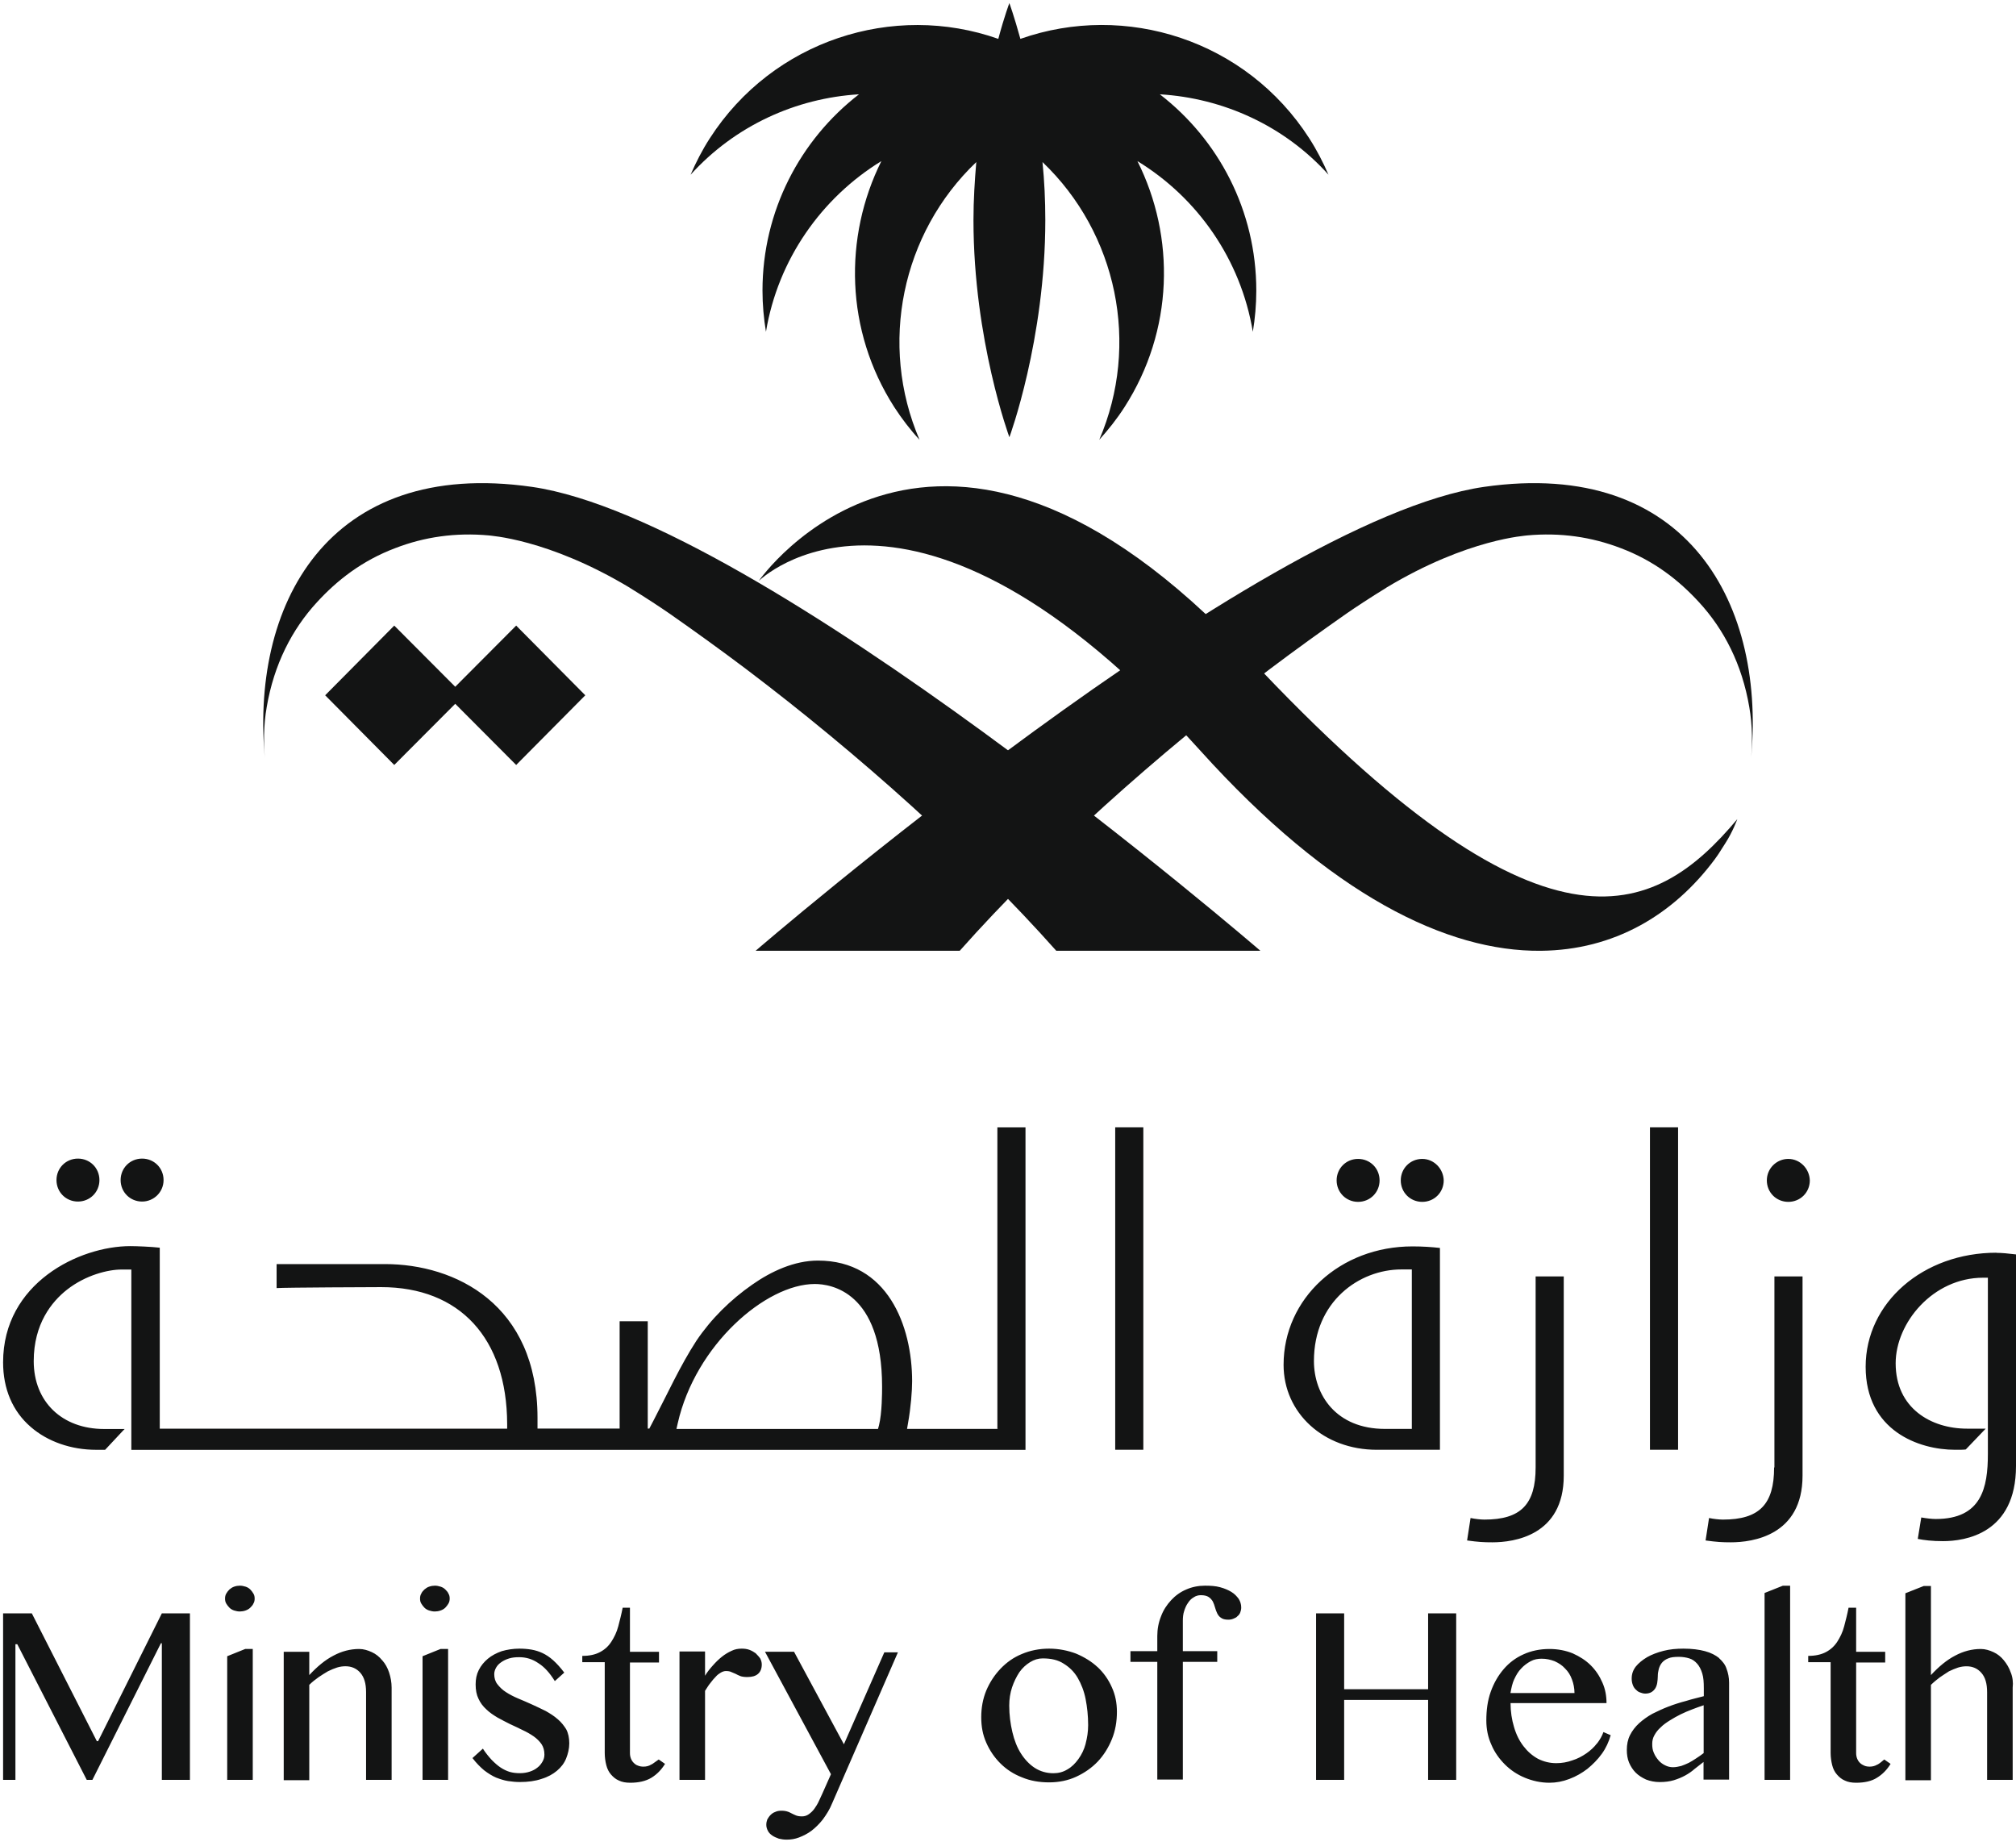
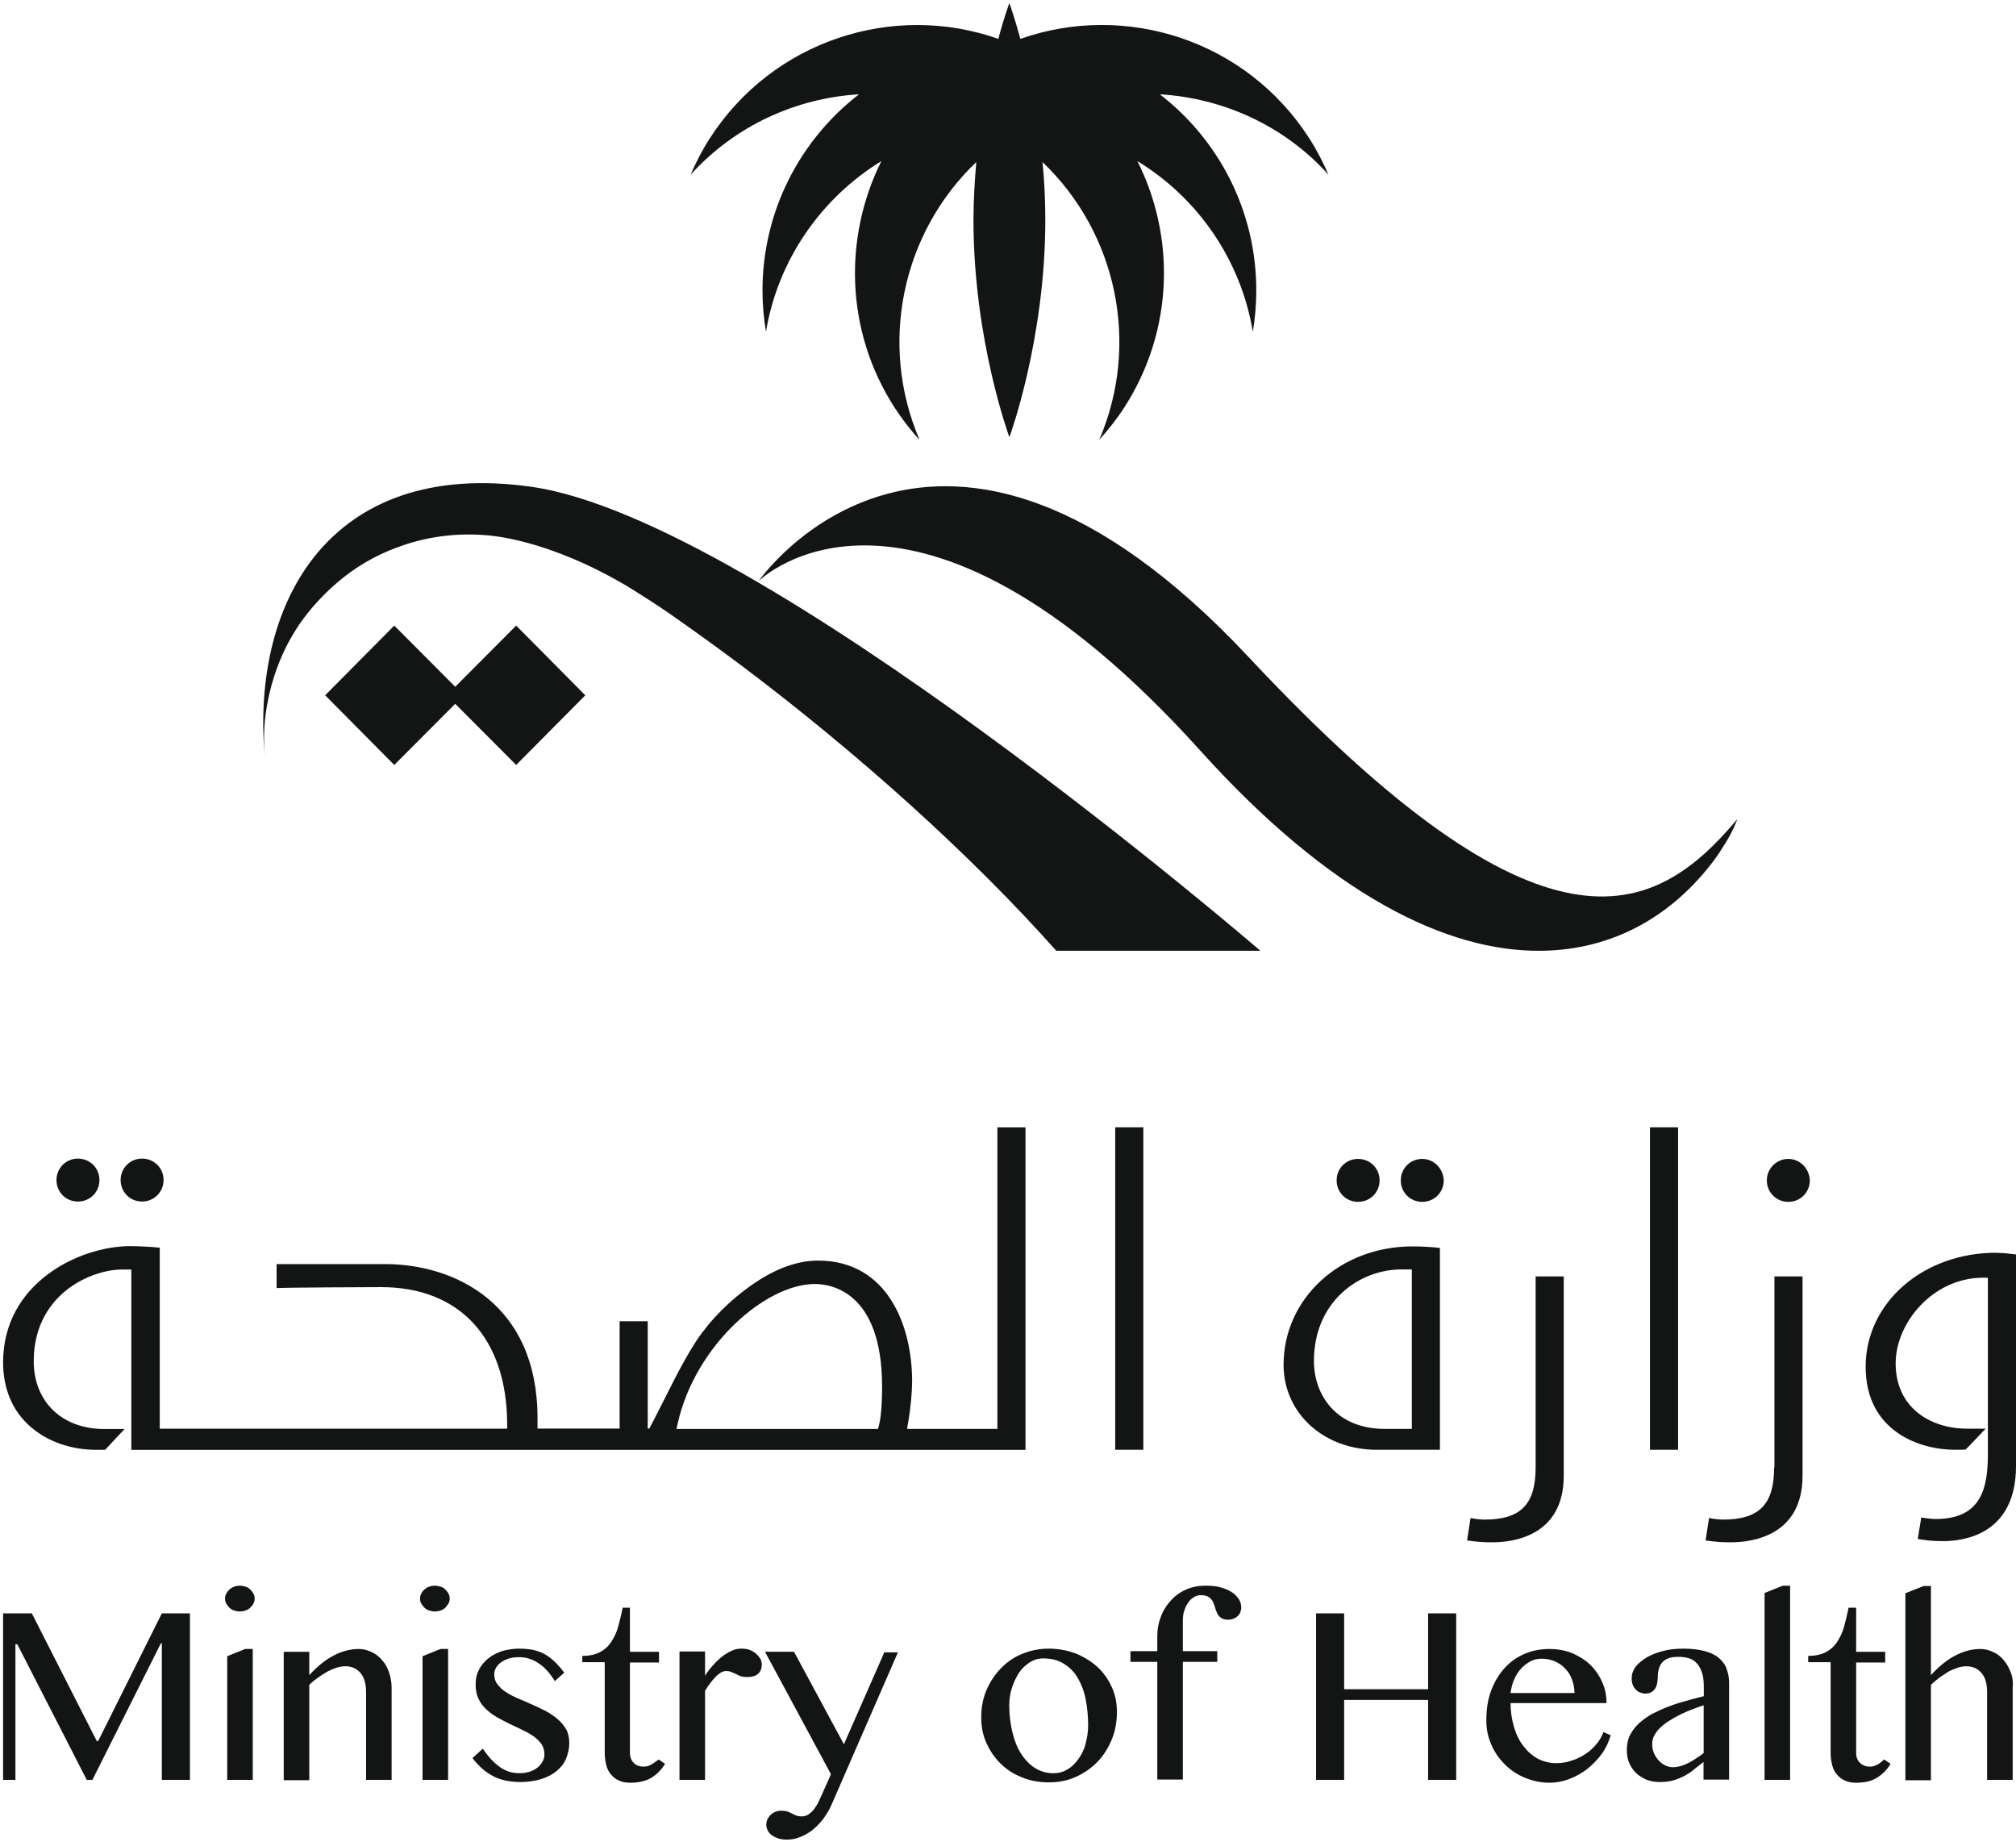
<svg xmlns="http://www.w3.org/2000/svg" width="651" height="596" xml:space="preserve" overflow="hidden">
  <g transform="translate(-2745 -1109)">
    <g>
      <path d="M2776.68 1671.2 2776.27 1671.2 2755.28 1629.94 2746 1629.94 2746 1683.7 2749.98 1683.7 2749.98 1639.9 2750.58 1639.9 2773.01 1683.7 2774.84 1683.7 2796.96 1639.59 2797.26 1639.59 2797.26 1683.7 2806.33 1683.7 2806.33 1629.94 2797.26 1629.94 2776.68 1671.2ZM2818.37 1643.77 2818.37 1683.71 2826.62 1683.71 2826.62 1641.44 2824.18 1641.44 2818.37 1643.78ZM2825.81 1622.22C2825.4 1621.81 2824.89 1621.5 2824.28 1621.31 2823.66 1621.11 2823.05 1621 2822.45 1621 2821.84 1621 2821.22 1621.1 2820.62 1621.31 2820.01 1621.52 2819.61 1621.81 2819.09 1622.22 2818.68 1622.63 2818.37 1623.03 2818.07 1623.54 2817.78 1624.04 2817.67 1624.55 2817.67 1625.16 2817.67 1625.78 2817.77 1626.29 2818.07 1626.79 2818.38 1627.29 2818.68 1627.7 2819.09 1628.11 2819.49 1628.51 2820 1628.82 2820.62 1629.02 2821.24 1629.22 2821.84 1629.33 2822.45 1629.33 2823.05 1629.33 2823.67 1629.23 2824.28 1629.02 2824.88 1628.81 2825.4 1628.51 2825.81 1628.11 2826.22 1627.7 2826.62 1627.29 2826.82 1626.79 2827.13 1626.29 2827.23 1625.78 2827.23 1625.16 2827.23 1624.55 2827.13 1624.04 2826.82 1623.54 2826.51 1623.03 2826.22 1622.63 2825.81 1622.22M2868.41 1645.09C2867.5 1643.96 2866.37 1643.05 2865.05 1642.45 2863.73 1641.85 2862.41 1641.44 2860.97 1641.44 2858.12 1641.44 2855.36 1642.16 2852.72 1643.57 2849.96 1644.99 2847.42 1647.13 2844.87 1649.87L2844.87 1642.35 2836.62 1642.35 2836.62 1683.81 2844.87 1683.81 2844.87 1653.02C2845.79 1652.11 2846.81 1651.3 2847.83 1650.58 2848.84 1649.87 2849.87 1649.26 2850.88 1648.65 2851.89 1648.14 2852.92 1647.74 2853.83 1647.43 2854.84 1647.12 2855.77 1647.02 2856.59 1647.02 2858.53 1647.02 2860.16 1647.74 2861.38 1649.15 2862.6 1650.57 2863.21 1652.6 2863.21 1655.35L2863.21 1683.7 2871.46 1683.7 2871.46 1653.92C2871.46 1652.19 2871.15 1650.57 2870.65 1649.04 2870.14 1647.51 2869.42 1646.19 2868.41 1645.07M2888.79 1622.22C2888.38 1621.81 2887.87 1621.5 2887.25 1621.31 2886.63 1621.11 2886.03 1621 2885.43 1621 2884.82 1621 2884.2 1621.1 2883.6 1621.31 2882.99 1621.5 2882.58 1621.81 2882.06 1622.22 2881.66 1622.63 2881.25 1623.03 2881.05 1623.54 2880.74 1624.04 2880.64 1624.55 2880.64 1625.16 2880.64 1625.78 2880.74 1626.29 2881.05 1626.79 2881.36 1627.29 2881.66 1627.7 2882.06 1628.11 2882.47 1628.51 2882.98 1628.82 2883.6 1629.02 2884.22 1629.22 2884.82 1629.33 2885.43 1629.33 2886.03 1629.33 2886.65 1629.23 2887.25 1629.02 2887.86 1628.82 2888.38 1628.51 2888.79 1628.11 2889.19 1627.7 2889.5 1627.29 2889.8 1626.79 2890.09 1626.29 2890.21 1625.78 2890.21 1625.16 2890.21 1624.55 2890.11 1624.04 2889.8 1623.54 2889.6 1623.03 2889.19 1622.63 2888.79 1622.22M2881.45 1643.77 2881.45 1683.71 2889.7 1683.71 2889.7 1641.44 2887.25 1641.44 2881.45 1643.78ZM2925.08 1664.1C2923.95 1663.09 2922.63 1662.27 2921.21 1661.46 2919.79 1660.75 2918.26 1660.04 2916.72 1659.33 2915.19 1658.61 2913.67 1658.01 2912.24 1657.39 2910.82 1656.79 2909.48 1656.08 2908.37 1655.36 2907.25 1654.65 2906.33 1653.74 2905.62 1652.82 2904.9 1651.91 2904.6 1650.79 2904.6 1649.57 2904.6 1648.86 2904.8 1648.16 2905.21 1647.44 2905.62 1646.73 2906.12 1646.22 2906.84 1645.72 2907.56 1645.21 2908.37 1644.81 2909.38 1644.5 2910.4 1644.19 2911.42 1644.09 2912.65 1644.09 2914.88 1644.09 2916.92 1644.69 2918.86 1646.03 2920.8 1647.24 2922.53 1649.18 2924.16 1651.81L2927.21 1649.07C2925.99 1647.44 2924.77 1646.12 2923.64 1645.1 2922.52 1644.08 2921.29 1643.28 2920.18 1642.76 2919.07 1642.24 2917.83 1641.85 2916.61 1641.64 2915.39 1641.44 2914.07 1641.33 2912.74 1641.33 2910.71 1641.33 2908.77 1641.64 2907.04 1642.14 2905.31 1642.74 2903.77 1643.56 2902.55 1644.58 2901.33 1645.59 2900.32 1646.81 2899.6 1648.24 2898.88 1649.67 2898.59 1651.18 2898.59 1652.91 2898.59 1654.73 2898.9 1656.26 2899.5 1657.48 2900.1 1658.8 2900.92 1659.92 2902.04 1660.93 2903.06 1661.94 2904.28 1662.75 2905.62 1663.56 2906.94 1664.28 2908.26 1664.98 2909.69 1665.69 2911.11 1666.3 2912.45 1667.01 2913.77 1667.63 2915.09 1668.23 2916.32 1668.95 2917.34 1669.66 2918.37 1670.38 2919.28 1671.29 2919.89 1672.2 2920.49 1673.11 2920.8 1674.23 2920.8 1675.55 2920.8 1676.36 2920.6 1677.08 2920.2 1677.78 2919.79 1678.48 2919.28 1679.2 2918.57 1679.71 2917.85 1680.32 2917.03 1680.72 2916.12 1681.03 2915.21 1681.34 2914.08 1681.54 2912.96 1681.54 2911.73 1681.54 2910.72 1681.44 2909.6 1681.13 2908.58 1680.82 2907.56 1680.32 2906.64 1679.71 2905.73 1679.11 2904.81 1678.3 2903.79 1677.27 2902.87 1676.27 2901.85 1675.05 2900.93 1673.62L2897.57 1676.66C2898.8 1678.28 2900.12 1679.6 2901.34 1680.62 2902.66 1681.63 2903.99 1682.45 2905.21 1682.97 2906.53 1683.47 2907.75 1683.88 2909.07 1684.09 2910.4 1684.28 2911.62 1684.4 2912.84 1684.4 2915.49 1684.4 2917.83 1684.09 2919.87 1683.39 2921.91 1682.78 2923.54 1681.86 2924.86 1680.75 2926.19 1679.64 2927.21 1678.31 2927.82 1676.78 2928.42 1675.26 2928.83 1673.63 2928.83 1671.9 2928.83 1670.18 2928.52 1668.65 2927.82 1667.33 2927.1 1666.21 2926.29 1665.11 2925.06 1664.08M2955.33 1678.72C2954.62 1679.22 2953.7 1679.43 2952.79 1679.43 2952.18 1679.43 2951.57 1679.34 2951.06 1679.12 2950.46 1678.93 2950.05 1678.62 2949.64 1678.21 2949.23 1677.81 2948.92 1677.3 2948.73 1676.8 2948.53 1676.29 2948.42 1675.68 2948.42 1675.07L2948.42 1645.8 2957.8 1645.8 2957.8 1642.35 2948.42 1642.35 2948.42 1628.12 2946.07 1628.12C2945.66 1630.25 2945.15 1632.19 2944.65 1634.12 2944.14 1636.06 2943.33 1637.68 2942.41 1639.1 2941.5 1640.52 2940.28 1641.64 2938.74 1642.45 2937.21 1643.26 2935.38 1643.67 2933.03 1643.67L2933.03 1645.7 2940.28 1645.7 2940.28 1674.98C2940.28 1676.39 2940.47 1677.72 2940.78 1678.94 2941.09 1680.16 2941.6 1681.17 2942.31 1681.98 2943.03 1682.8 2943.85 1683.51 2944.86 1683.92 2945.87 1684.42 2947.09 1684.63 2948.53 1684.63 2951.17 1684.63 2953.52 1684.13 2955.36 1683.01 2957.19 1681.89 2958.62 1680.37 2959.75 1678.54L2957.71 1677.12C2956.8 1677.72 2956.08 1678.34 2955.36 1678.75M2989.08 1642.86C2988.48 1642.45 2987.86 1642.04 2987.04 1641.73 2986.23 1641.43 2985.41 1641.33 2984.5 1641.33 2983.37 1641.33 2982.26 1641.52 2981.23 1642.04 2980.11 1642.55 2979.1 1643.16 2978.07 1643.98 2977.06 1644.79 2976.13 1645.7 2975.22 1646.73 2974.3 1647.75 2973.39 1648.86 2972.67 1650.08L2972.67 1642.25 2964.42 1642.25 2964.42 1683.71 2972.67 1683.71 2972.67 1654.96C2973.28 1654.04 2973.8 1653.13 2974.4 1652.42 2975.01 1651.6 2975.53 1651 2976.13 1650.39 2976.64 1649.78 2977.25 1649.38 2977.76 1649.07 2978.27 1648.76 2978.89 1648.56 2979.39 1648.56 2980.11 1648.56 2980.71 1648.66 2981.12 1648.87 2981.63 1649.07 2982.04 1649.28 2982.54 1649.47 2982.95 1649.67 2983.46 1649.98 2984.07 1650.19 2984.58 1650.39 2985.4 1650.5 2986.31 1650.5 2987.84 1650.5 2988.95 1650.19 2989.77 1649.49 2990.58 1648.79 2990.99 1647.76 2990.99 1646.45 2990.99 1645.73 2990.8 1645.13 2990.49 1644.51 2990.08 1643.91 2989.57 1643.39 2989.07 1642.88M3017.51 1672.21 3001.41 1642.34 2992.03 1642.34 3013.33 1681.87 3010.58 1688.07C3010.27 1688.78 3009.86 1689.6 3009.45 1690.51 3009.05 1691.42 3008.54 1692.23 3008.03 1692.95 3007.53 1693.66 3006.91 1694.27 3006.21 1694.77 3005.49 1695.28 3004.79 1695.49 3003.97 1695.49 3003.15 1695.49 3002.55 1695.39 3002.03 1695.18 3001.51 1694.97 3001.12 1694.77 3000.71 1694.57 3000.3 1694.38 2999.79 1694.07 2999.39 1693.97 2998.88 1693.78 2998.16 1693.66 2997.35 1693.66 2996.63 1693.66 2995.93 1693.76 2995.31 1694.07 2994.7 1694.27 2994.18 1694.67 2993.78 1695.08 2993.37 1695.49 2993.06 1695.99 2992.76 1696.5 2992.57 1697 2992.45 1697.62 2992.45 1698.22 2992.45 1698.93 2992.65 1699.54 2992.96 1700.15 2993.27 1700.76 2993.78 1701.28 2994.38 1701.68 2994.99 1702.09 2995.7 1702.4 2996.52 1702.69 2997.33 1702.89 2998.15 1703 2999.06 1703 3000.39 1703 3001.71 1702.8 3003.04 1702.29 3004.38 1701.77 3005.8 1701.07 3007.02 1700.15 3008.34 1699.14 3009.57 1697.92 3010.69 1696.5 3011.82 1694.97 3012.93 1693.24 3013.74 1691.21L3034.95 1642.53 3030.56 1642.53 3017.51 1672.21ZM3099.46 1647.33C3097.52 1645.51 3095.18 1644.08 3092.52 1642.95 3089.88 1641.95 3086.91 1641.33 3083.76 1641.33 3080.61 1641.33 3077.65 1641.93 3075 1643.05 3072.25 1644.17 3070.01 1645.8 3068.07 1647.83 3066.13 1649.87 3064.61 1652.21 3063.49 1654.84 3062.36 1657.59 3061.86 1660.44 3061.86 1663.48 3061.86 1666.52 3062.36 1669.17 3063.49 1671.71 3064.61 1674.25 3066.13 1676.49 3068.07 1678.41 3070.01 1680.34 3072.35 1681.86 3075 1682.88 3077.65 1684 3080.61 1684.51 3083.76 1684.51 3086.91 1684.51 3089.88 1683.91 3092.52 1682.69 3095.17 1681.47 3097.52 1679.84 3099.46 1677.81 3101.4 1675.77 3102.92 1673.33 3104.04 1670.59 3105.16 1667.84 3105.67 1664.9 3105.67 1661.74 3105.67 1658.89 3105.16 1656.26 3104.04 1653.82 3102.92 1651.28 3101.4 1649.15 3099.46 1647.31M3095.58 1672.02C3095.07 1673.95 3094.25 1675.58 3093.23 1676.99 3092.2 1678.41 3091.09 1679.53 3089.66 1680.34 3088.33 1681.16 3086.8 1681.56 3085.17 1681.56 3082.93 1681.56 3080.9 1680.96 3079.15 1679.84 3077.42 1678.72 3075.89 1677.09 3074.67 1675.17 3073.44 1673.24 3072.53 1670.91 3071.91 1668.26 3071.29 1665.61 3070.9 1662.78 3070.9 1659.72 3070.9 1657.59 3071.21 1655.66 3071.81 1653.83 3072.42 1652.01 3073.23 1650.39 3074.16 1648.96 3075.17 1647.54 3076.3 1646.52 3077.62 1645.7 3078.94 1644.89 3080.26 1644.48 3081.7 1644.48 3084.45 1644.48 3086.69 1644.99 3088.53 1646.21 3090.36 1647.33 3091.89 1648.84 3093.02 1650.78 3094.14 1652.71 3095.06 1655.04 3095.56 1657.59 3096.07 1660.23 3096.38 1662.97 3096.38 1666.03 3096.38 1668.16 3096.07 1670.1 3095.56 1672.03M3142.66 1623.03C3141.65 1622.43 3140.53 1621.91 3138.99 1621.5 3137.57 1621.1 3135.94 1621 3134.1 1621 3131.96 1621 3129.93 1621.41 3128.08 1622.22 3126.14 1623.03 3124.51 1624.25 3123.19 1625.67 3121.77 1627.2 3120.65 1628.92 3119.93 1630.86 3119.11 1632.89 3118.71 1635.02 3118.71 1637.26L3118.71 1642.14 3110.04 1642.14 3110.04 1645.59 3118.71 1645.59 3118.71 1683.6 3126.96 1683.6 3126.96 1645.59 3138.07 1645.59 3138.07 1642.14 3126.96 1642.14 3126.96 1632.29C3126.96 1631.28 3127.06 1630.15 3127.37 1629.24 3127.68 1628.23 3128.08 1627.31 3128.59 1626.61 3129.1 1625.79 3129.71 1625.19 3130.42 1624.79 3131.13 1624.28 3131.95 1624.07 3132.77 1624.07 3133.89 1624.07 3134.71 1624.27 3135.31 1624.67 3135.92 1625.08 3136.32 1625.58 3136.63 1626.09 3136.94 1626.69 3137.14 1627.31 3137.35 1628.02 3137.56 1628.74 3137.76 1629.34 3138.07 1629.96 3138.38 1630.56 3138.78 1631.08 3139.29 1631.37 3139.8 1631.78 3140.61 1631.98 3141.64 1631.98 3142.24 1631.98 3142.76 1631.88 3143.27 1631.67 3143.78 1631.46 3144.28 1631.26 3144.59 1630.86 3145 1630.55 3145.31 1630.14 3145.5 1629.64 3145.7 1629.13 3145.81 1628.63 3145.81 1628.01 3145.81 1627 3145.5 1626.08 3145 1625.26 3144.39 1624.45 3143.68 1623.64 3142.65 1623.03M3206.16 1654.44 3179.05 1654.44 3179.05 1629.94 3169.98 1629.94 3169.98 1683.7 3179.05 1683.7 3179.05 1657.89 3206.16 1657.89 3206.16 1683.7 3215.23 1683.7 3215.23 1629.94 3206.16 1629.94 3206.16 1654.44ZM3260.69 1671.92C3259.78 1673.14 3258.55 1674.26 3257.23 1675.17 3255.91 1676.08 3254.38 1676.9 3252.75 1677.4 3251.11 1678 3249.38 1678.31 3247.54 1678.31 3245.41 1678.31 3243.46 1677.81 3241.64 1676.9 3239.81 1675.89 3238.28 1674.55 3236.96 1672.83 3235.63 1671.11 3234.61 1669.07 3233.9 1666.63 3233.19 1664.29 3232.78 1661.66 3232.78 1658.91L3263.77 1658.91C3263.77 1656.57 3263.36 1654.34 3262.45 1652.31 3261.53 1650.17 3260.31 1648.34 3258.68 1646.71 3257.05 1645.09 3255.11 1643.87 3252.87 1642.86 3250.64 1641.95 3248.08 1641.44 3245.34 1641.44 3242.28 1641.44 3239.43 1642.04 3236.98 1643.16 3234.44 1644.29 3232.3 1645.91 3230.56 1647.95 3228.81 1649.98 3227.39 1652.42 3226.38 1655.26 3225.37 1658.11 3224.96 1661.15 3224.96 1664.52 3224.96 1667.26 3225.47 1669.9 3226.59 1672.34 3227.6 1674.78 3229.14 1676.91 3230.98 1678.75 3232.82 1680.58 3234.96 1682 3237.4 1683.01 3239.85 1684.02 3242.49 1684.63 3245.35 1684.63 3247.49 1684.63 3249.62 1684.23 3251.77 1683.41 3253.93 1682.6 3255.85 1681.48 3257.58 1680.16 3259.31 1678.75 3260.94 1677.12 3262.26 1675.28 3263.59 1673.45 3264.5 1671.43 3265.12 1669.28L3262.77 1668.27C3262.36 1669.49 3261.65 1670.71 3260.73 1671.93M3233.99 1651.18C3234.59 1649.87 3235.31 1648.65 3236.22 1647.74 3237.14 1646.73 3238.16 1646.01 3239.28 1645.39 3240.39 1644.78 3241.62 1644.58 3242.85 1644.58 3244.38 1644.58 3245.7 1644.89 3247.02 1645.39 3248.34 1646 3249.47 1646.71 3250.38 1647.74 3251.4 1648.74 3252.11 1649.87 3252.62 1651.3 3253.12 1652.61 3253.43 1654.14 3253.43 1655.67L3232.75 1655.67C3233.06 1653.95 3233.36 1652.52 3233.97 1651.2M3300.13 1644.37C3299 1643.46 3297.49 1642.65 3295.55 1642.14 3293.72 1641.64 3291.37 1641.33 3288.61 1641.33 3286.38 1641.33 3284.23 1641.52 3282.19 1642.04 3280.15 1642.56 3278.32 1643.26 3276.89 1644.08 3275.35 1644.99 3274.13 1646.01 3273.22 1647.12 3272.3 1648.34 3271.9 1649.56 3271.9 1650.97 3271.9 1651.69 3271.99 1652.29 3272.21 1652.91 3272.4 1653.51 3272.71 1654.03 3273.12 1654.44 3273.53 1654.84 3273.93 1655.25 3274.54 1655.45 3275.05 1655.64 3275.66 1655.85 3276.27 1655.85 3277.08 1655.85 3277.8 1655.66 3278.31 1655.35 3278.81 1655.04 3279.22 1654.63 3279.53 1654.13 3279.84 1653.62 3280.04 1653.01 3280.14 1652.4 3280.23 1651.69 3280.33 1651.09 3280.33 1650.27 3280.33 1649.46 3280.43 1648.74 3280.64 1647.93 3280.84 1647.22 3281.15 1646.52 3281.65 1645.9 3282.16 1645.28 3282.88 1644.78 3283.69 1644.48 3284.61 1644.08 3285.73 1643.98 3287.15 1643.98 3288.37 1643.98 3289.5 1644.17 3290.51 1644.48 3291.52 1644.79 3292.34 1645.39 3293.06 1646.21 3293.77 1647.02 3294.28 1648.03 3294.69 1649.36 3295.1 1650.68 3295.19 1652.21 3295.19 1654.14L3295.19 1656.68C3293.37 1657.18 3291.43 1657.59 3289.49 1658.21 3287.55 1658.71 3285.62 1659.33 3283.78 1660.03 3281.94 1660.73 3280.21 1661.56 3278.57 1662.37 3276.94 1663.28 3275.52 1664.31 3274.3 1665.41 3273.08 1666.52 3272.06 1667.85 3271.35 1669.27 3270.63 1670.69 3270.33 1672.31 3270.33 1674.05 3270.33 1675.47 3270.53 1676.9 3271.05 1678.12 3271.57 1679.34 3272.28 1680.46 3273.19 1681.37 3274.1 1682.28 3275.23 1682.99 3276.55 1683.6 3277.87 1684.1 3279.31 1684.41 3280.94 1684.41 3282.67 1684.41 3284.2 1684.21 3285.52 1683.81 3286.84 1683.4 3288.07 1682.9 3289.19 1682.28 3290.32 1681.66 3291.33 1680.96 3292.24 1680.15 3293.16 1679.43 3294.18 1678.62 3295.1 1677.92L3295.1 1683.61 3303.35 1683.61 3303.35 1652.31C3303.35 1650.68 3303.04 1649.15 3302.53 1647.83 3302.13 1646.52 3301.21 1645.39 3300.09 1644.38M3295.14 1675.06C3294.32 1675.66 3293.51 1676.28 3292.69 1676.78 3291.88 1677.29 3291.16 1677.79 3290.34 1678.2 3289.53 1678.61 3288.71 1678.91 3287.9 1679.21 3287.08 1679.41 3286.17 1679.62 3285.25 1679.62 3284.34 1679.62 3283.52 1679.42 3282.71 1679.01 3281.89 1678.61 3281.18 1678.1 3280.57 1677.39 3279.97 1676.67 3279.45 1675.97 3279.04 1674.95 3278.63 1674.04 3278.53 1673.12 3278.53 1672.1 3278.53 1671.08 3278.73 1670.17 3279.25 1669.26 3279.76 1668.34 3280.37 1667.53 3281.29 1666.72 3282.1 1665.9 3283.12 1665.19 3284.24 1664.49 3285.37 1663.77 3286.48 1663.17 3287.7 1662.55 3288.92 1661.95 3290.15 1661.43 3291.47 1660.93 3292.69 1660.42 3294.01 1660.02 3295.14 1659.61L3295.14 1675.06ZM3314.81 1623.34 3314.81 1683.71 3323.06 1683.71 3323.06 1621.01 3320.71 1621.01 3314.81 1623.36ZM3351.3 1678.72C3350.48 1679.22 3349.67 1679.43 3348.75 1679.43 3348.15 1679.43 3347.53 1679.34 3347.02 1679.12 3346.52 1678.91 3346.01 1678.62 3345.6 1678.21 3345.19 1677.81 3344.88 1677.3 3344.69 1676.8 3344.49 1676.29 3344.38 1675.68 3344.38 1675.07L3344.38 1645.8 3353.76 1645.8 3353.76 1642.35 3344.38 1642.35 3344.38 1628.12 3341.93 1628.12C3341.52 1630.25 3341.02 1632.19 3340.51 1634.12 3340.01 1636.06 3339.19 1637.68 3338.28 1639.1 3337.36 1640.52 3336.14 1641.64 3334.61 1642.45 3333.07 1643.26 3331.15 1643.67 3328.9 1643.67L3328.9 1645.7 3336.14 1645.7 3336.14 1674.98C3336.14 1676.39 3336.34 1677.72 3336.64 1678.94 3336.95 1680.16 3337.46 1681.17 3338.18 1681.98 3338.89 1682.8 3339.71 1683.51 3340.72 1683.92 3341.73 1684.42 3342.96 1684.63 3344.39 1684.63 3347.04 1684.63 3349.38 1684.13 3351.11 1683.01 3352.94 1681.89 3354.38 1680.37 3355.5 1678.54L3353.46 1677.12C3352.74 1677.72 3352.04 1678.34 3351.32 1678.75M3394.31 1649.05C3393.8 1647.53 3392.99 1646.21 3392.07 1645.09 3391.16 1643.96 3390.03 1643.05 3388.71 1642.45 3387.39 1641.85 3386.07 1641.44 3384.63 1641.44 3381.78 1641.44 3379.02 1642.16 3376.38 1643.57 3373.62 1644.99 3371.08 1647.13 3368.53 1649.87L3368.53 1621.11 3366.19 1621.11 3360.28 1623.45 3360.28 1683.82 3368.53 1683.82 3368.53 1653.03C3369.45 1652.12 3370.47 1651.31 3371.39 1650.6 3372.4 1649.88 3373.43 1649.28 3374.34 1648.66 3375.35 1648.16 3376.38 1647.75 3377.29 1647.44 3378.31 1647.13 3379.23 1647.03 3380.05 1647.03 3381.99 1647.03 3383.62 1647.75 3384.84 1649.17 3386.07 1650.58 3386.67 1652.61 3386.67 1655.36L3386.67 1683.71 3394.93 1683.71 3394.93 1653.93C3395.12 1652.21 3394.93 1650.58 3394.32 1649.05" fill="#131414" fill-rule="evenodd" fill-opacity="1" />
-       <path d="M3192.63 1298.8C3187.64 1301.85 3182.54 1305.22 3179.9 1307.05 3171.75 1312.75 3163.4 1318.76 3155.15 1324.97 3118.68 1352.56 3082.52 1384.94 3054.91 1416L2989 1416C2989 1416 3150.24 1276.91 3224.2 1266.21 3290.11 1256.74 3315.77 1304.39 3310.28 1355.71 3311 1349.4 3310.88 1342.98 3309.87 1337.28 3307.53 1323.52 3301.72 1312.23 3293.67 1303.48 3287.15 1296.36 3279.1 1290.03 3268.3 1285.96 3258.93 1282.39 3248.95 1280.88 3238.05 1281.89 3238.15 1281.98 3219.1 1282.8 3192.61 1298.79" fill="#131414" fill-rule="evenodd" fill-opacity="1" />
      <path d="M2948.37 1298.8C2953.36 1301.85 2958.46 1305.22 2961.1 1307.05 2969.26 1312.75 2977.6 1318.76 2985.85 1324.97 3022.32 1352.56 3058.48 1384.94 3086.09 1416L3152 1416C3152 1416 2990.76 1276.91 2916.8 1266.21 2850.89 1256.74 2825.23 1304.39 2830.72 1355.71 2830 1349.4 2830.12 1342.98 2831.13 1337.28 2833.48 1323.52 2839.28 1312.23 2847.33 1303.48 2853.85 1296.36 2861.9 1290.03 2872.7 1285.96 2881.97 1282.39 2892.05 1280.88 2902.95 1281.89 2902.85 1281.98 2921.8 1282.8 2948.39 1298.79" fill="#131414" fill-rule="evenodd" fill-opacity="1" />
      <path d="M3067.28 1570.38 3037.9 1570.38 3038.21 1568.55C3039.13 1563.46 3039.54 1558.04 3039.54 1554.99 3039.54 1537.04 3031.59 1516.03 3009.14 1516.03 3001.49 1516.03 2994.04 1519.5 2987.92 1523.79 2980.89 1528.68 2974.67 1534.8 2969.87 1541.93 2964.57 1550.09 2960.49 1559.17 2956 1567.74 2955.59 1568.55 2955.08 1569.47 2954.67 1570.28L2954.17 1570.28 2954.17 1535.62 2945.09 1535.62 2945.09 1570.28 2918.57 1570.28 2918.57 1566.82C2918.57 1530.12 2892.04 1517.16 2869.3 1517.16L2834.32 1517.16 2834.32 1524.91C2836.87 1524.71 2866.66 1524.6 2868.08 1524.6 2893.48 1524.6 2908.68 1541.12 2908.77 1568.76L2908.77 1570.3 2796.59 1570.3 2796.59 1511.87C2793.94 1511.56 2789.14 1511.36 2787.1 1511.36 2770.58 1511.36 2746 1523.29 2746 1548.88 2746 1557.45 2749.05 1564.7 2754.98 1569.79 2760.38 1574.47 2767.94 1577.13 2776.08 1577.13L2778.94 1577.13 2784.75 1570.92 2785.26 1570.41 2778.63 1570.41C2765.07 1570.41 2755.89 1561.64 2755.89 1548.49 2755.89 1536.46 2761.7 1529.32 2766.6 1525.45 2772.72 1520.65 2779.97 1518.92 2784.24 1518.92L2787.41 1518.92 2787.41 1577.15 3076.15 1577.15 3076.15 1473.03 3067.07 1473.03 3067.07 1570.41 3067.27 1570.41ZM3028.83 1569.27 3028.52 1570.39 2963.44 1570.39 2963.85 1568.57C2969.56 1543.27 2992.3 1523.59 3008.12 1523.59 3013.21 1523.59 3029.84 1525.94 3029.84 1556.73 3029.84 1558.56 3029.84 1565.2 3028.83 1569.28M3105.12 1577.12 3114.2 1577.12 3114.2 1473 3105.12 1473 3105.12 1577.12ZM2770.17 1496.97C2774.04 1496.97 2777.11 1493.92 2777.11 1490.04 2777.11 1486.15 2774.06 1483.1 2770.17 1483.1 2766.29 1483.1 2763.24 1486.15 2763.24 1490.04 2763.24 1493.92 2766.29 1496.97 2770.17 1496.97M3183.55 1497.07C3187.42 1497.07 3190.49 1494.02 3190.49 1490.14 3190.49 1486.25 3187.44 1483.2 3183.55 1483.2 3179.67 1483.2 3176.62 1486.25 3176.62 1490.14 3176.62 1494 3179.67 1497.07 3183.55 1497.07M2790.89 1496.97C2794.66 1496.97 2797.82 1493.92 2797.82 1490.04 2797.82 1486.15 2794.77 1483.1 2790.89 1483.1 2787 1483.1 2783.95 1486.15 2783.95 1490.04 2783.95 1493.91 2787 1496.97 2790.89 1496.97M3277.8 1577.12 3286.88 1577.12 3286.88 1473 3277.8 1473 3277.8 1577.12ZM3159.49 1549.69C3159.49 1565.29 3172.45 1577.12 3189.58 1577.12L3209.98 1577.12 3209.98 1511.95C3207.33 1511.65 3204.37 1511.45 3201.1 1511.45 3177.74 1511.45 3159.49 1528.27 3159.49 1549.69M3200.9 1570.38 3192.24 1570.38C3176.42 1570.38 3169.29 1559.37 3169.29 1548.46 3169.29 1529.29 3183.88 1518.89 3197.54 1518.89L3200.9 1518.89 3200.9 1570.38ZM3322.48 1483.2C3318.71 1483.2 3315.54 1486.25 3315.54 1490.14 3315.54 1494.02 3318.59 1497.07 3322.48 1497.07 3326.36 1497.07 3329.42 1494.02 3329.42 1490.14 3329.32 1486.36 3326.25 1483.2 3322.48 1483.2M3389.68 1513.49C3366.01 1513.49 3347.45 1529.6 3347.45 1550.31 3347.45 1571.01 3364.69 1577.12 3376.31 1577.12 3377.95 1577.12 3379.07 1577.12 3379.78 1577.02L3384.26 1572.34 3386.21 1570.3 3380.18 1570.3C3368.66 1570.3 3357.14 1563.77 3357.14 1549.19 3357.14 1536.14 3369.17 1521.56 3385.39 1521.56L3386.92 1521.56 3386.92 1578.47C3386.92 1589.39 3384.88 1599.47 3370.09 1599.47 3368.87 1599.47 3367.14 1599.28 3365.41 1598.97L3364.28 1605.9C3366.42 1606.31 3368.87 1606.62 3372.45 1606.62 3379.48 1606.62 3396 1604.27 3396 1582.35L3396 1514.04C3393.45 1513.73 3391.41 1513.53 3389.68 1513.53M3317.89 1582.83C3317.89 1594.76 3313.09 1599.66 3301.37 1599.66 3300.15 1599.66 3298.32 1599.46 3296.88 1599.15L3295.76 1606.4C3299.43 1606.9 3301.06 1607 3303.92 1607 3310.86 1607 3327.07 1604.86 3327.07 1585.49L3327.07 1521.14 3317.99 1521.14 3317.99 1582.83 3317.89 1582.83ZM3204.27 1483.2C3200.4 1483.2 3197.33 1486.25 3197.33 1490.14 3197.33 1494.02 3200.38 1497.07 3204.27 1497.07 3208.15 1497.07 3211.2 1494.02 3211.2 1490.14 3211.11 1486.36 3208.04 1483.2 3204.27 1483.2M3240.88 1582.83C3240.88 1594.76 3236.08 1599.66 3224.36 1599.66 3223.14 1599.66 3221.31 1599.46 3219.87 1599.15L3218.75 1606.4C3222.42 1606.9 3224.05 1607 3226.91 1607 3233.84 1607 3249.96 1604.86 3249.96 1585.49L3249.96 1521.14 3240.88 1521.14 3240.88 1582.83Z" fill="#131414" fill-rule="evenodd" fill-opacity="1" />
      <path d="M2934 1333.5 2911.68 1311 2892 1330.75 2872.31 1311 2850 1333.5 2872.31 1356 2892 1336.25 2911.68 1356 2934 1333.5Z" fill="#131414" fill-rule="evenodd" fill-opacity="1" />
      <path d="M3173.99 1165.42C3172.26 1161.43 3170.22 1157.45 3167.78 1153.66 3147.41 1121.96 3108.51 1109.59 3074.5 1121.55 3072.47 1114.19 3070.94 1110 3070.94 1110 3070.94 1110 3069.31 1114.29 3067.37 1121.55 3033.46 1109.59 2994.56 1122.06 2974.21 1153.66 2971.76 1157.44 2969.73 1161.43 2968 1165.42 2982.36 1149.57 3002.01 1140.68 3022.38 1139.45 3003.44 1154.08 2991.22 1177.07 2991.22 1202.84 2991.22 1207.34 2991.63 1211.84 2992.34 1216.13 2996.21 1192.81 3010.27 1172.88 3029.61 1161.02 3017.39 1185.56 3017.9 1215.72 3033.78 1240.46 3036.23 1244.24 3038.98 1247.83 3041.93 1251 3028.7 1220.22 3036.13 1184.34 3060.26 1161.33 3059.76 1167.25 3059.35 1173.6 3059.35 1180.03 3059.35 1218.78 3070.95 1250.17 3070.95 1250.17 3070.95 1250.17 3082.55 1218.78 3082.55 1180.03 3082.55 1173.59 3082.24 1167.35 3081.64 1161.33 3105.77 1184.34 3113.2 1220.22 3099.97 1251 3102.92 1247.73 3105.68 1244.26 3108.12 1240.46 3124.01 1215.72 3124.61 1185.56 3112.29 1161.02 3131.73 1172.88 3145.68 1192.81 3149.56 1216.13 3150.27 1211.84 3150.68 1207.44 3150.68 1202.84 3150.68 1176.97 3138.46 1154.07 3119.53 1139.45 3139.99 1140.68 3159.74 1149.58 3174 1165.42" fill="#131414" fill-rule="evenodd" fill-opacity="1" />
      <path d="M2990 1296.6C2990 1296.6 3047.43 1213.45 3148.31 1321.28 3243.38 1422.85 3278.97 1405.75 3306 1373.5 3306 1373.5 3304.58 1377.5 3302.13 1381.29 3300.3 1384.25 3299.18 1385.89 3298.77 1386.4 3285.3 1404.53 3266.12 1415.78 3242.56 1416 3212.27 1416.31 3174.74 1398.08 3132.7 1351.48 3039.17 1247.75 2990 1296.6 2990 1296.6" fill="#131414" fill-rule="evenodd" fill-opacity="1" />
    </g>
  </g>
</svg>